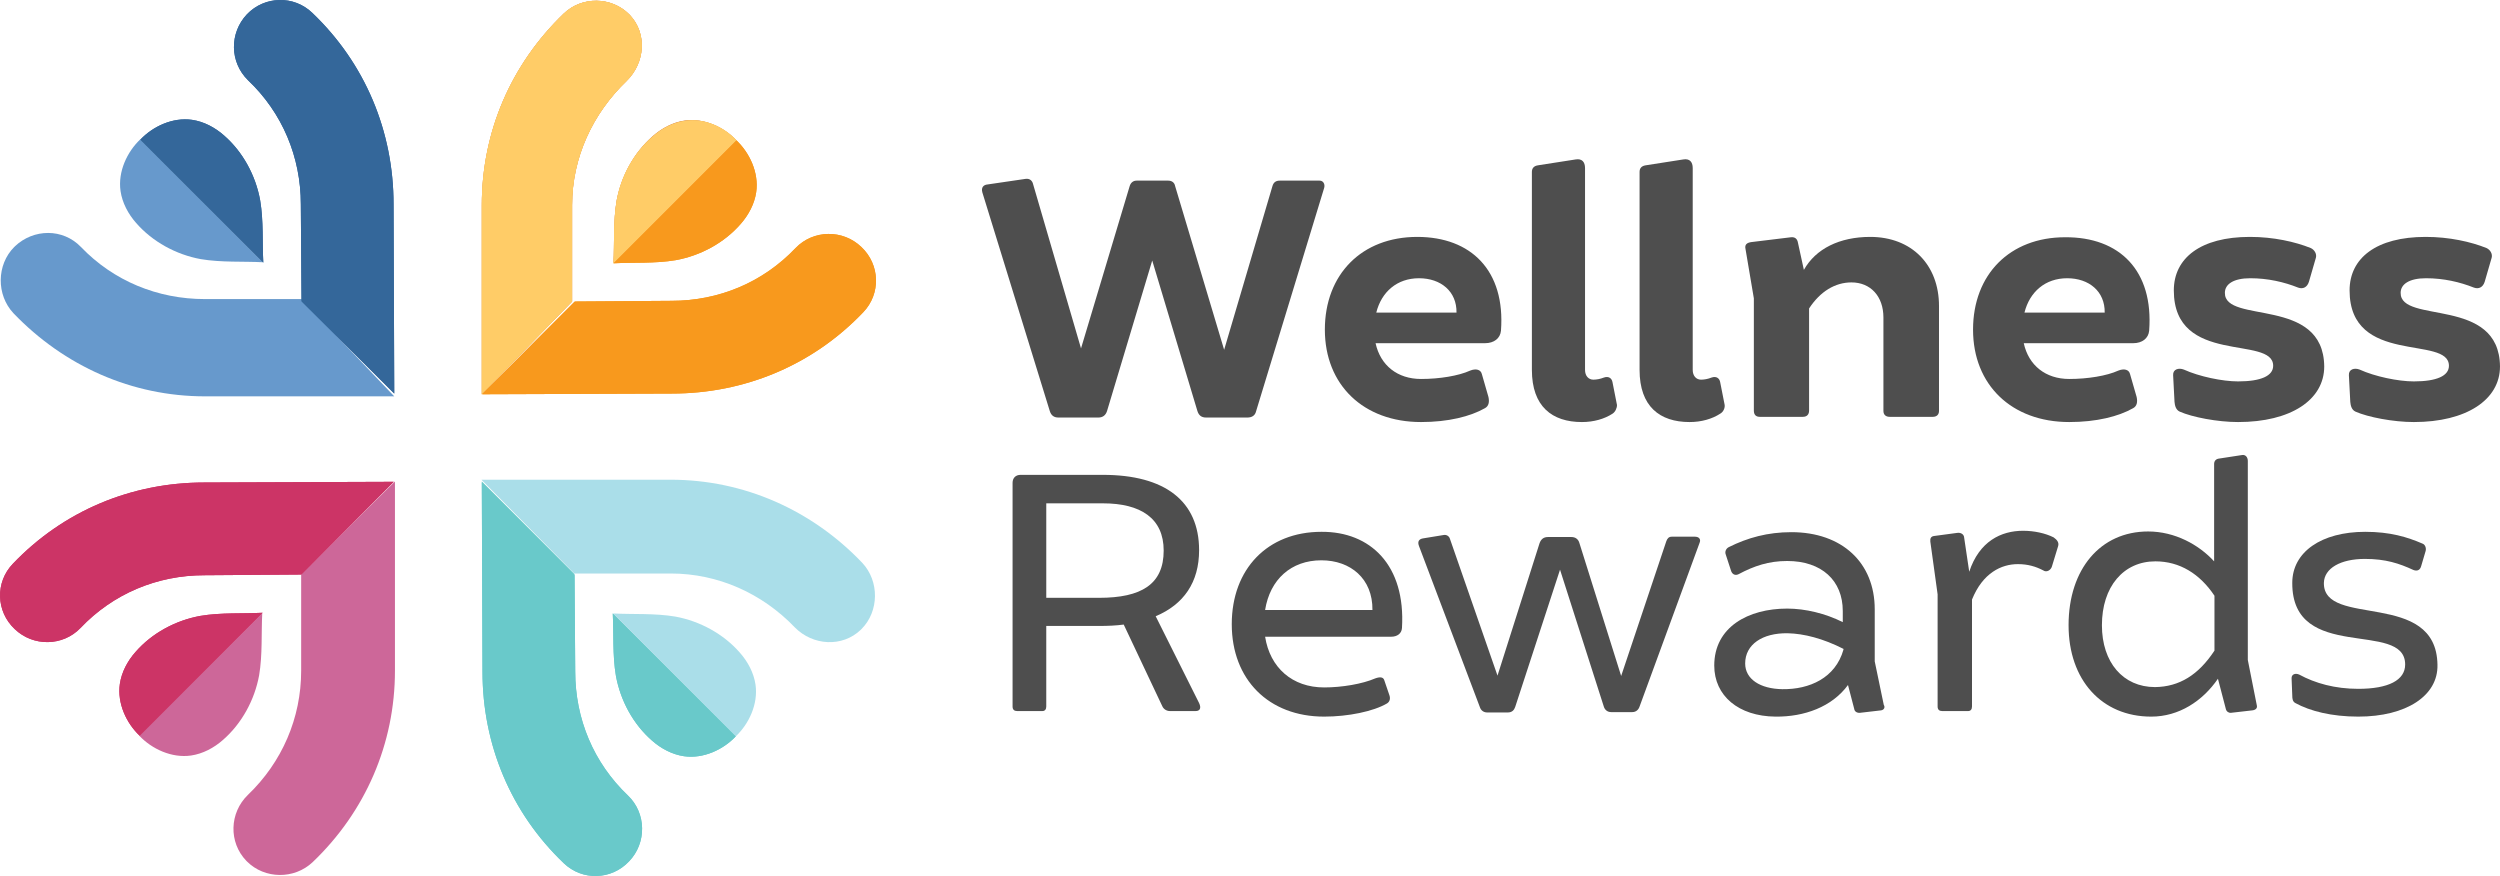
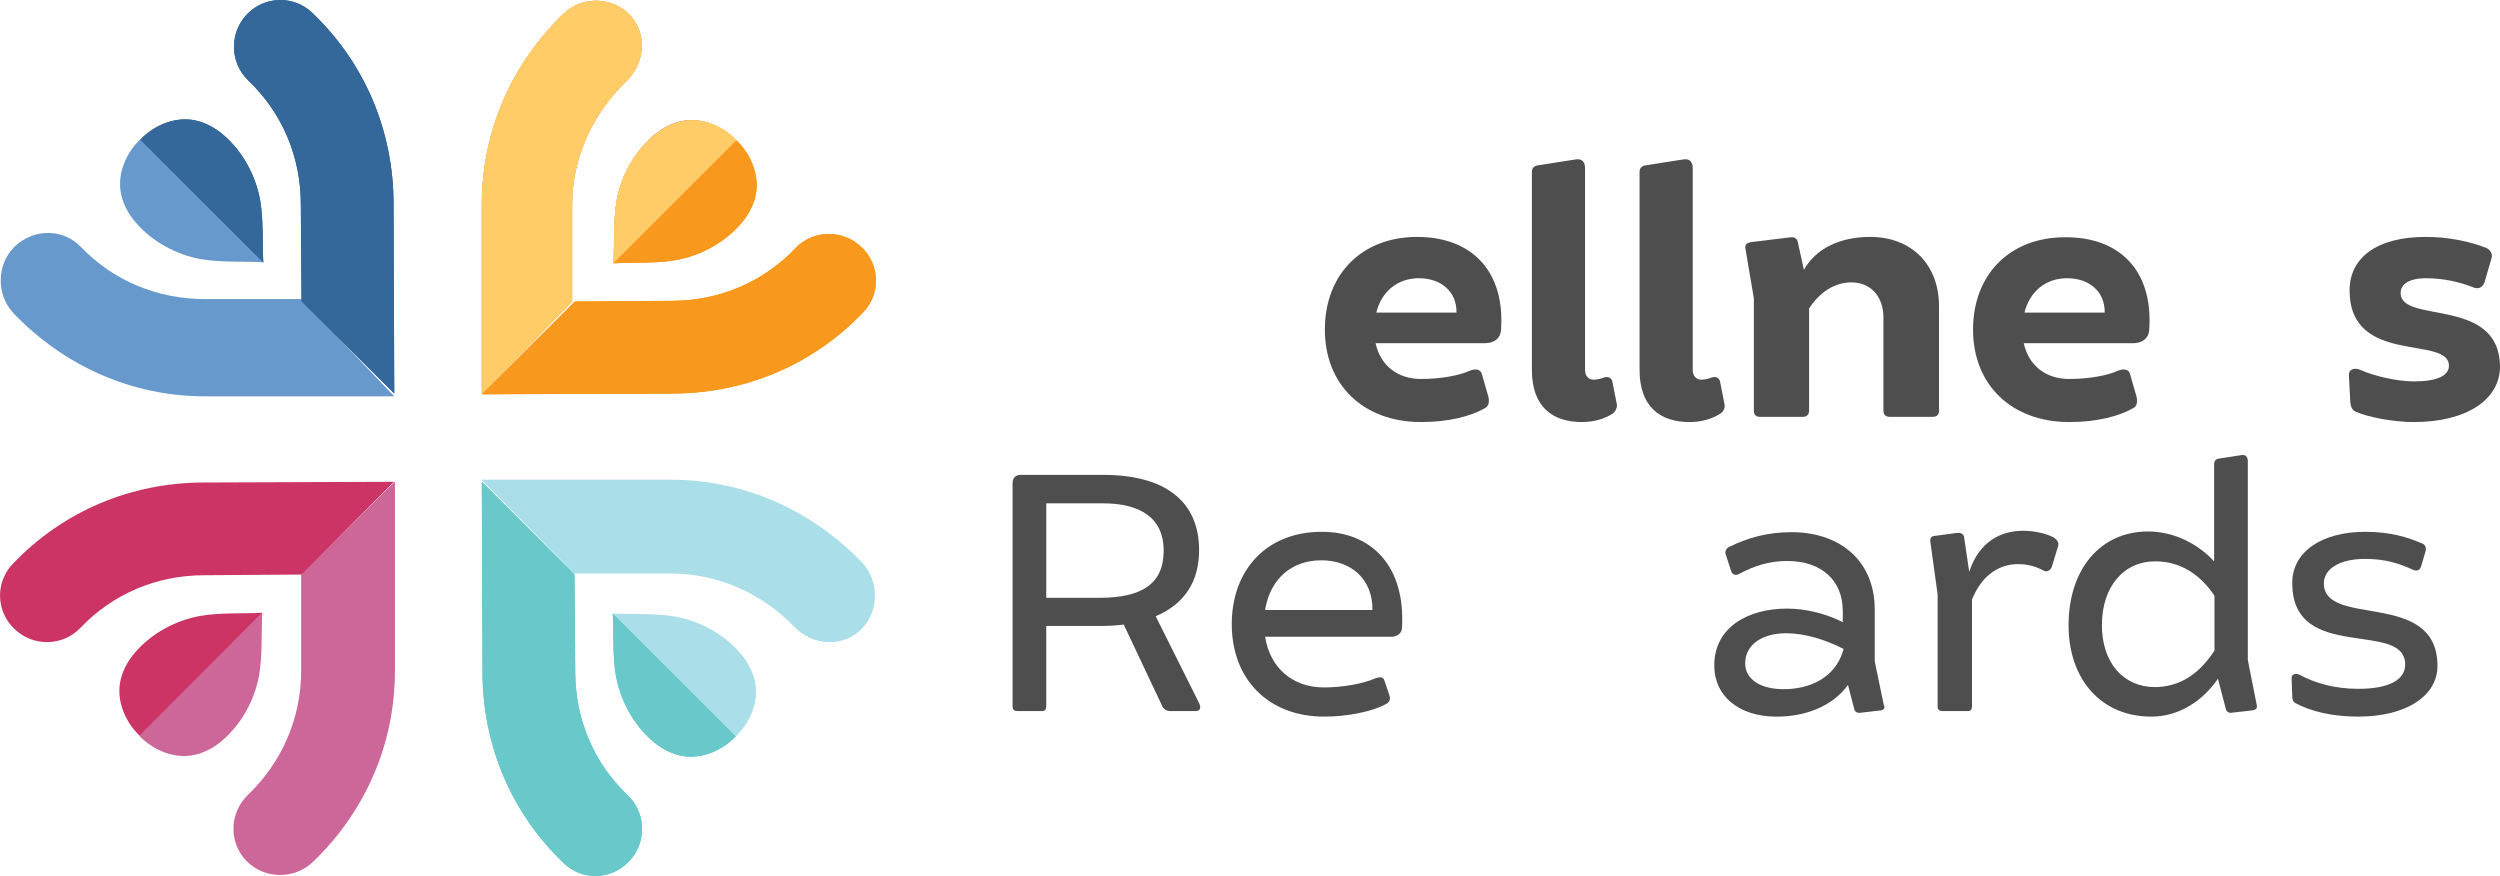
<svg xmlns="http://www.w3.org/2000/svg" version="1.1" id="Layer_1" x="0px" y="0px" viewBox="0 0 719.7 252.2" enable-background="new 0 0 719.7 252.2" xml:space="preserve">
  <g>
    <g>
      <g>
        <g>
          <path fill="#CB6828" d="M212,40.4c-3.6-3.8-9.3-6.5-14.9-5.7c-3.4,0.5-6.6,2.2-9.2,4.5c-5.4,4.7-9.1,11.5-10.4,18.6      c-1,5.9-0.6,12.3-0.9,17.9h0L212,40.4L212,40.4z" />
          <path fill="#CB6828" d="M181.3,4.3c-0.1-0.1-0.1-0.1-0.2-0.2C176-1,167.5-1.1,162.3,3.9C147.1,18.5,138.7,38,138.7,59v54.5      l26-26.7V59c0-13.6,5.9-26.3,15.7-35.7C185.7,18.1,186.4,9.7,181.3,4.3z" />
        </g>
        <path fill="#FFCC67" d="M212,40.4l-35.4,35.4h0c0.3-5.6-0.1-12,0.9-17.9c1.2-7,4.9-13.9,10.4-18.6c2.6-2.3,5.8-4,9.2-4.5     C202.8,33.9,208.5,36.6,212,40.4L212,40.4z M181.3,4.3c-0.1-0.1-0.1-0.1-0.2-0.2C176-1,167.5-1.1,162.3,3.9     C147.1,18.5,138.7,38,138.7,59v54.5l26-26.7V59c0-13.6,5.9-26.3,15.7-35.7C185.7,18.1,186.4,9.7,181.3,4.3z" />
        <path fill="#F8991D" d="M248.5,89.9c-14.5,15.2-34.1,23.4-55.1,23.4l-54.5,0.2l26.7-26.7l27.7-0.2c13.6,0,26.3-5.3,35.7-15.2     c5.1-5.3,13.6-5.4,18.9-0.3C253.4,76.2,253.6,84.6,248.5,89.9z M213.2,64.5c2.3-2.6,4-5.8,4.5-9.2c0.8-5.6-1.9-11.3-5.7-14.9     l-35.4,35.4c5.6-0.3,12,0.1,17.9-0.9C201.7,73.6,208.5,69.9,213.2,64.5z" />
        <path fill="#FFCC67" d="M212,40.4l-35.4,35.4h0c0.3-5.6-0.1-12,0.9-17.9c1.2-7,4.9-13.9,10.4-18.6c2.6-2.3,5.8-4,9.2-4.5     C202.8,33.9,208.5,36.6,212,40.4L212,40.4z M181.3,4.3c-0.1-0.1-0.1-0.1-0.2-0.2C176-1,167.5-1.1,162.3,3.9     C147.1,18.5,138.7,38,138.7,59v54.5l26-26.7V59c0-13.6,5.9-26.3,15.7-35.7C185.7,18.1,186.4,9.7,181.3,4.3z" />
        <path fill="#F8991D" d="M248.5,89.9c-14.5,15.2-34.1,23.4-55.1,23.4l-54.7,0.2l26.7-26.7l28-0.2c13.6,0,26.3-5.3,35.7-15.2     c5.1-5.3,13.6-5.4,18.9-0.3C253.4,76.2,253.6,84.6,248.5,89.9z M213.2,64.5c2.3-2.6,4-5.8,4.5-9.2c0.8-5.6-1.9-11.3-5.7-14.9     l-35.4,35.4c5.6-0.3,12,0.1,17.9-0.9C201.7,73.6,208.5,69.9,213.2,64.5z" />
      </g>
      <g>
        <g>
          <path fill="#6799CC" d="M40.4,40.1c-3.8,3.6-6.5,9.3-5.7,14.9c0.5,3.4,2.2,6.6,4.5,9.2c4.7,5.4,11.5,9.1,18.6,10.4      c5.9,1,12.3,0.6,17.9,0.9v0L40.4,40.1L40.4,40.1z" />
          <path fill="#6799CC" d="M4.3,70.9C4.3,71,4.2,71,4.1,71.1C-1,76.2-1.1,84.9,3.9,90.2C18.5,105.4,38,114.1,59,114.1h54.5      l-26.7-28H59c-13.6,0-26.3-5.2-35.7-15C18.1,65.7,9.7,65.8,4.3,70.9z" />
        </g>
        <path fill="#34679A" d="M89.9,3.7c15.2,14.5,23.4,34.1,23.4,55.1l0.2,54.5L86.8,86.5l-0.2-27.7c0-13.6-5.3-26.3-15.2-35.7     C66.1,17.9,66,9.5,71.1,4.1C76.2-1.2,84.6-1.4,89.9,3.7z M64.5,39c-2.6-2.3-5.8-4-9.2-4.5c-5.6-0.8-11.3,1.9-14.9,5.7l35.4,35.4     c-0.3-5.6,0.1-12-0.9-17.9C73.6,50.5,69.9,43.7,64.5,39z" />
        <path fill="#34679A" d="M89.9,3.7c15.2,14.5,23.4,34.1,23.4,55.1l0.2,54.5L86.8,86.8l-0.2-28c0-13.6-5.3-26.3-15.2-35.7     C66.1,17.9,66,9.5,71.1,4.1C76.2-1.2,84.6-1.4,89.9,3.7z M64.5,39c-2.6-2.3-5.8-4-9.2-4.5c-5.6-0.8-11.3,1.9-14.9,5.7l35.4,35.4     c-0.3-5.6,0.1-12-0.9-17.9C73.6,50.5,69.9,43.7,64.5,39z" />
      </g>
      <g>
        <g>
          <path fill="#CD6799" d="M40.1,211.8c3.6,3.8,9.3,6.5,14.9,5.7c3.4-0.5,6.6-2.2,9.2-4.5c5.4-4.7,9.1-11.5,10.4-18.6      c1-5.9,0.6-12.3,0.9-17.9h0L40.1,211.8L40.1,211.8z" />
          <path fill="#CD6799" d="M70.9,247.8c0.1,0.1,0.1,0.1,0.2,0.2c5.1,5.1,13.6,5.2,18.9,0.2c15.2-14.5,23.7-34.1,23.7-55.1v-54.5      l-27,26.7v27.8c0,13.6-5.5,26.3-15.3,35.7C66,234,65.8,242.5,70.9,247.8z" />
        </g>
-         <path fill="#CC3466" d="M3.7,162.3c14.5-15.2,34.1-23.4,55.1-23.4l54.5-0.2l-26.7,26.7l-27.7,0.2c-13.6,0-26.3,5.3-35.7,15.2     c-5.1,5.3-13.6,5.4-18.9,0.3C-1.2,176-1.4,167.6,3.7,162.3z M39,187.7c-2.3,2.6-4,5.8-4.5,9.2c-0.8,5.6,1.9,11.3,5.7,14.9     l35.4-35.4c-5.6,0.3-12-0.1-17.9,0.9C50.5,178.6,43.7,182.3,39,187.7z" />
        <path fill="#CC3466" d="M3.7,162.3c14.5-15.2,34.1-23.4,55.1-23.4l54.6-0.2l-26.6,26.7l-28,0.2c-13.6,0-26.3,5.3-35.7,15.2     c-5.1,5.3-13.6,5.4-18.9,0.3C-1.2,176-1.4,167.6,3.7,162.3z M39,187.7c-2.3,2.6-4,5.8-4.5,9.2c-0.8,5.6,1.9,11.3,5.7,14.9     l35.4-35.4c-5.6,0.3-12-0.1-17.9,0.9C50.5,178.6,43.7,182.3,39,187.7z" />
      </g>
      <g>
        <g>
-           <path fill="#AADEE9" d="M211.8,212c3.8-3.6,6.5-9.3,5.7-14.9c-0.5-3.4-2.2-6.6-4.5-9.2c-4.7-5.4-11.5-9.1-18.6-10.4      c-5.9-1-12.3-0.6-17.9-0.9v0L211.8,212L211.8,212z" />
+           <path fill="#AADEE9" d="M211.8,212c3.8-3.6,6.5-9.3,5.7-14.9c-0.5-3.4-2.2-6.6-4.5-9.2c-4.7-5.4-11.5-9.1-18.6-10.4      c-5.9-1-12.3-0.6-17.9-0.9L211.8,212L211.8,212z" />
          <path fill="#AADEE9" d="M247.8,181.3c0.1-0.1,0.1-0.1,0.2-0.2c5.1-5.1,5.2-13.8,0.2-19.1c-14.5-15.2-34.1-23.9-55.1-23.9h-54.5      l26.7,27h27.8c13.6,0,26.3,5.7,35.7,15.5C234,185.9,242.5,186.4,247.8,181.3z" />
        </g>
        <path fill="#69C9CA" d="M162.3,248.5c-15.2-14.5-23.4-34.1-23.4-55.1l-0.2-54.5l26.7,26.7l0.2,27.7c0,13.6,5.3,26.3,15.2,35.7     c5.3,5.1,5.4,13.6,0.3,18.9C176,253.4,167.6,253.6,162.3,248.5z M187.7,213.2c2.6,2.3,5.8,4,9.2,4.5c5.6,0.8,11.3-1.9,14.9-5.7     l-35.4-35.4c0.3,5.6-0.1,12,0.9,17.9C178.6,201.7,182.3,208.5,187.7,213.2z" />
        <path fill="#69C9CA" d="M162.3,248.5c-15.2-14.5-23.4-34.1-23.4-55.1l-0.2-54.8l26.7,26.7l0.2,28.1c0,13.6,5.3,26.3,15.2,35.7     c5.3,5.1,5.4,13.6,0.3,18.9C176,253.4,167.6,253.6,162.3,248.5z M187.7,213.2c2.6,2.3,5.8,4,9.2,4.5c5.6,0.8,11.3-1.9,14.9-5.7     l-35.4-35.4c0.3,5.6-0.1,12,0.9,17.9C178.6,201.7,182.3,208.5,187.7,213.2z" />
      </g>
    </g>
  </g>
  <g>
    <g>
-       <path fill="#4E4E4E" d="M381.2,54.1l-19.6,64.3c-0.3,1.3-1.3,1.8-2.5,1.8h-11.9c-1.3,0-2.1-0.6-2.5-1.9l-13-43.3l-13,43.3    c-0.4,1.3-1.3,1.9-2.5,1.9h-11.5c-1.3,0-2.1-0.6-2.5-1.9l-19.4-62.9c-0.4-1.4,0.3-2.2,1.5-2.3l10.9-1.6c1.3-0.2,2,0.6,2.2,1.5    l13.8,47.3l14-46.7c0.3-1,1-1.6,2-1.6h9.1c1,0,1.8,0.5,2,1.6l14.1,47.1l13.9-47.1c0.3-1.1,1-1.6,2.1-1.6h11.5    C381,52,381.5,53.1,381.2,54.1z" />
      <path fill="#4E4E4E" d="M432.1,95.2c-0.2,2.2-2,3.6-4.6,3.6h-31.5c1.4,6.4,6.3,10.3,13.1,10.3c5.3,0,10.8-0.9,14.1-2.4    c1.7-0.7,3.1-0.3,3.4,1l1.9,6.6c0.3,1.4,0.1,2.6-1,3.2c-4.2,2.4-10.6,4-18.4,4c-16.6,0-27.7-10.7-27.7-26.6S392,68.2,408,68.2    C423.5,68.2,433.4,77.9,432.1,95.2z M408.5,80.1c-6.3,0-10.8,3.9-12.3,9.9h23.1C419.4,83.9,414.8,80.1,408.5,80.1z" />
      <path fill="#4E4E4E" d="M464.2,119.1c-2.3,1.5-5.4,2.4-8.8,2.4c-8.6,0-14.4-4.5-14.4-15V49.5c0-1,0.5-1.7,1.7-1.9l10.9-1.7    c1.8-0.3,2.7,0.7,2.7,2.5v58.1c0,1.7,1,2.8,2.4,2.8c0.9,0,2-0.2,3-0.6c1.4-0.5,2.3,0.2,2.5,1.3l1.3,6.6    C465.5,117.5,465,118.6,464.2,119.1z" />
      <path fill="#4E4E4E" d="M495.2,119.1c-2.3,1.5-5.4,2.4-8.8,2.4c-8.6,0-14.4-4.5-14.4-15V49.5c0-1,0.5-1.7,1.7-1.9l10.9-1.7    c1.8-0.3,2.7,0.7,2.7,2.5v58.1c0,1.7,1,2.8,2.4,2.8c0.9,0,2-0.2,3-0.6c1.4-0.5,2.3,0.2,2.5,1.3l1.3,6.6    C496.6,117.5,496.1,118.6,495.2,119.1z" />
      <path fill="#4E4E4E" d="M558.2,88.1v30.2c0,1-0.6,1.7-1.8,1.7H544c-1.1,0-1.8-0.6-1.8-1.7V91.4c0-6.1-3.7-10.1-9.2-10.1    c-4.7,0-9,2.6-12.2,7.5v29.4c0,1.1-0.6,1.8-1.8,1.8h-12.4c-1.1,0-1.7-0.6-1.7-1.8V85.9l-2.4-14.2c-0.3-1.3,0.4-1.8,1.6-2l11.5-1.4    c1.1-0.1,1.8,0.4,2,1.6l1.7,7.8c3.4-6.1,10.3-9.5,19.1-9.5C550.3,68.2,558.2,76.2,558.2,88.1z" />
      <path fill="#4E4E4E" d="M618.7,95.2c-0.2,2.2-2,3.6-4.6,3.6h-31.5c1.4,6.4,6.3,10.3,13.1,10.3c5.3,0,10.8-0.9,14.1-2.4    c1.7-0.7,3.1-0.3,3.4,1l1.9,6.6c0.3,1.4,0.1,2.6-1,3.2c-4.2,2.4-10.6,4-18.4,4c-16.6,0-27.7-10.7-27.7-26.6s10.6-26.6,26.5-26.6    C610.2,68.2,620,77.9,618.7,95.2z M595.1,80.1c-6.3,0-10.8,3.9-12.3,9.9h23.1C606,83.9,601.4,80.1,595.1,80.1z" />
-       <path fill="#4E4E4E" d="M644.3,121.5c-5.9,0-13.2-1.4-16.8-3c-1.1-0.5-1.4-1.7-1.5-2.8l-0.4-7.7c-0.1-1.7,1.6-2.2,3.1-1.6    c4.4,2,11.1,3.4,15.6,3.4c6.6,0,10.1-1.6,10.1-4.5c0-8.9-28.6,0.1-28.6-21.7c0-9.3,7.7-15.4,21.9-15.4c6.8,0,13,1.4,17.5,3.2    c1.1,0.5,1.8,1.7,1.5,2.8l-2,6.9c-0.5,1.6-1.7,2.2-3.1,1.7c-4-1.6-8.7-2.7-13.8-2.7c-4.8,0-7.3,1.7-7.3,4.2    c-0.1,9.1,28.4,0.9,28.6,21.2C669.1,115.1,659.5,121.5,644.3,121.5z" />
      <path fill="#4E4E4E" d="M694.9,121.5c-5.9,0-13.2-1.4-16.8-3c-1.1-0.5-1.4-1.7-1.5-2.8l-0.4-7.7c-0.1-1.7,1.6-2.2,3.1-1.6    c4.4,2,11.1,3.4,15.6,3.4c6.6,0,10.1-1.6,10.1-4.5c0-8.9-28.6,0.1-28.6-21.7c0-9.3,7.7-15.4,21.9-15.4c6.8,0,13,1.4,17.5,3.2    c1.1,0.5,1.8,1.7,1.5,2.8l-2,6.9c-0.5,1.6-1.7,2.2-3.1,1.7c-4-1.6-8.7-2.7-13.8-2.7c-4.8,0-7.3,1.7-7.3,4.2    c-0.1,9.1,28.4,0.9,28.6,21.2C719.7,115.1,710,121.5,694.9,121.5z" />
    </g>
    <g>
      <path fill="#4E4E4E" d="M344.2,204.7h-7.4c-0.9,0-1.8-0.5-2.2-1.4l-11.1-23.5c-2.2,0.3-4.6,0.4-7.1,0.4h-15.2v23.2    c0,0.8-0.4,1.3-1.1,1.3h-7.3c-0.8,0-1.3-0.4-1.3-1.3v-64.4c0-1.4,0.9-2.3,2.3-2.3h23.7c17.8,0,27.7,7.5,27.7,21.7    c0,9.2-4.4,15.6-12.5,19l12.5,25C345.9,203.9,345.4,204.7,344.2,204.7z M316.4,172.1c12.2,0,18.6-3.9,18.6-13.6    c0-9.3-6.6-13.6-17.5-13.6h-16.3v27.2H316.4z" />
      <path fill="#4E4E4E" d="M403.6,180.8c-0.1,1.6-1.4,2.5-3.1,2.5h-36.3c1.4,8.9,7.8,14.6,17,14.6c5.1,0,11-1,14.7-2.6    c1.4-0.5,2.3-0.4,2.6,0.5l1.5,4.4c0.3,0.9,0.1,1.8-0.7,2.3c-3.9,2.3-11.2,3.8-18.1,3.8c-16,0-26.6-10.7-26.6-26.6    s10.3-26.6,25.8-26.6C394.5,153,404.7,162.7,403.6,180.8z M380.4,161.3c-8.7,0-14.8,5.5-16.2,14.3h30.9    C395.2,166.6,388.8,161.3,380.4,161.3z" />
-       <path fill="#4E4E4E" d="M489.3,156.2L472,203.4c-0.3,0.9-1,1.6-2.1,1.6h-6.1c-1,0-1.8-0.6-2.1-1.6L449.1,164l-12.9,39.5    c-0.3,0.9-0.9,1.6-2.1,1.6h-6c-1,0-1.8-0.6-2.1-1.6l-17.5-46.3c-0.5-1.3,0-2,1.1-2.2l6.1-1c0.8-0.1,1.5,0.4,1.7,1.1l13.7,39.4    l12.1-38.1c0.4-1.1,1.1-1.8,2.4-1.8h6.8c1.1,0,2,0.6,2.3,1.8l12,38.2l13-38.8c0.3-0.8,0.7-1.3,1.6-1.3h6.6    C489.1,154.5,489.7,155.2,489.3,156.2z" />
      <path fill="#4E4E4E" d="M541.5,204.5l-6,0.7c-0.8,0.1-1.6-0.3-1.7-1.1l-1.8-6.9c-4.6,6.3-12.6,9.2-20.9,9.1    c-10.6-0.1-17.6-6-17.6-14.7c0-11.1,9.8-16.4,21-16.4c5.2,0,11,1.4,16,3.9v-3.2c0-8.8-6.1-14.4-16-14.4c-5.3,0-9.5,1.4-14,3.8    c-1,0.5-1.9,0-2.2-1.1l-1.5-4.6c-0.3-0.8,0.1-1.7,0.9-2.1c5.4-2.7,11.2-4.3,18-4.3c14.6,0,24,8.8,24,22.2v15l2.6,12.5    C542.8,203.7,542.3,204.4,541.5,204.5z M530.7,187v-0.2c-5.9-3-11.4-4.4-16.1-4.5c-7.2-0.1-12.2,3.2-12.2,8.7    c0,4.5,4.3,7.3,10.7,7.4C520.9,198.5,528.4,195.2,530.7,187z" />
      <path fill="#4E4E4E" d="M592.5,157.2l-1.8,5.9c-0.3,1-1.5,1.8-2.5,1.1c-2.1-1.1-4.4-1.8-7.3-1.8c-4.7,0-10.1,2.5-13.2,10.2v30.8    c0,0.8-0.4,1.3-1.1,1.3h-7.5c-0.8,0-1.3-0.4-1.3-1.3v-32.3l-2.1-15.2c-0.1-0.9,0.2-1.5,1.1-1.6l6.7-0.9c0.9-0.1,1.7,0.3,1.9,1.1    l1.5,10.1c2.9-8.8,9.2-11.8,15.5-11.8c3.2,0,6.4,0.7,8.8,1.9C592.2,155.4,592.8,156.2,592.5,157.2z" />
      <path fill="#4E4E4E" d="M648.4,204.5l-6.1,0.7c-0.6,0.1-1.3-0.3-1.5-1l-2.3-8.8c-4.4,6.4-11.2,10.9-19.2,10.9    c-14.3,0-23.8-10.6-23.8-26.3c0-16.2,9.2-27,22.9-27c7.7,0,14.6,3.8,19,8.6v-28c0-0.9,0.5-1.5,1.5-1.6l6.5-1    c1-0.2,1.7,0.6,1.7,1.7v57.3l2.6,13.1C649.9,203.9,649.3,204.4,648.4,204.5z M637.5,187.3v-15.8c-4.2-6.3-10-9.9-17-9.9    c-9.2,0-15.4,7.3-15.4,18.4c0,10.7,6.1,17.8,15.3,17.8C627.4,197.7,632.9,194.3,637.5,187.3z" />
      <path fill="#4E4E4E" d="M678.9,206.3c-7.7,0-13.9-1.6-18.1-3.9c-0.8-0.4-0.9-1.3-0.9-2.1l-0.2-5.1c0-1.1,1.1-1.5,2.2-1    c4.6,2.5,10.3,4.1,17,4.1c8.7,0,13.5-2.5,13.5-7c0-13-32.6-0.3-32.5-23.5c0-8.9,8.4-14.7,21-14.7c7.2,0,12.1,1.5,16.5,3.4    c0.8,0.3,1.1,1.3,0.9,2.1l-1.3,4.4c-0.3,1.1-1.1,1.5-2.2,1.1c-4.1-1.9-8-3.2-14-3.2c-7,0-11.7,2.7-11.8,6.9    c-0.2,13.1,32.4,1.8,32.7,23.6C701.9,200.3,692.7,206.3,678.9,206.3z" />
    </g>
  </g>
</svg>